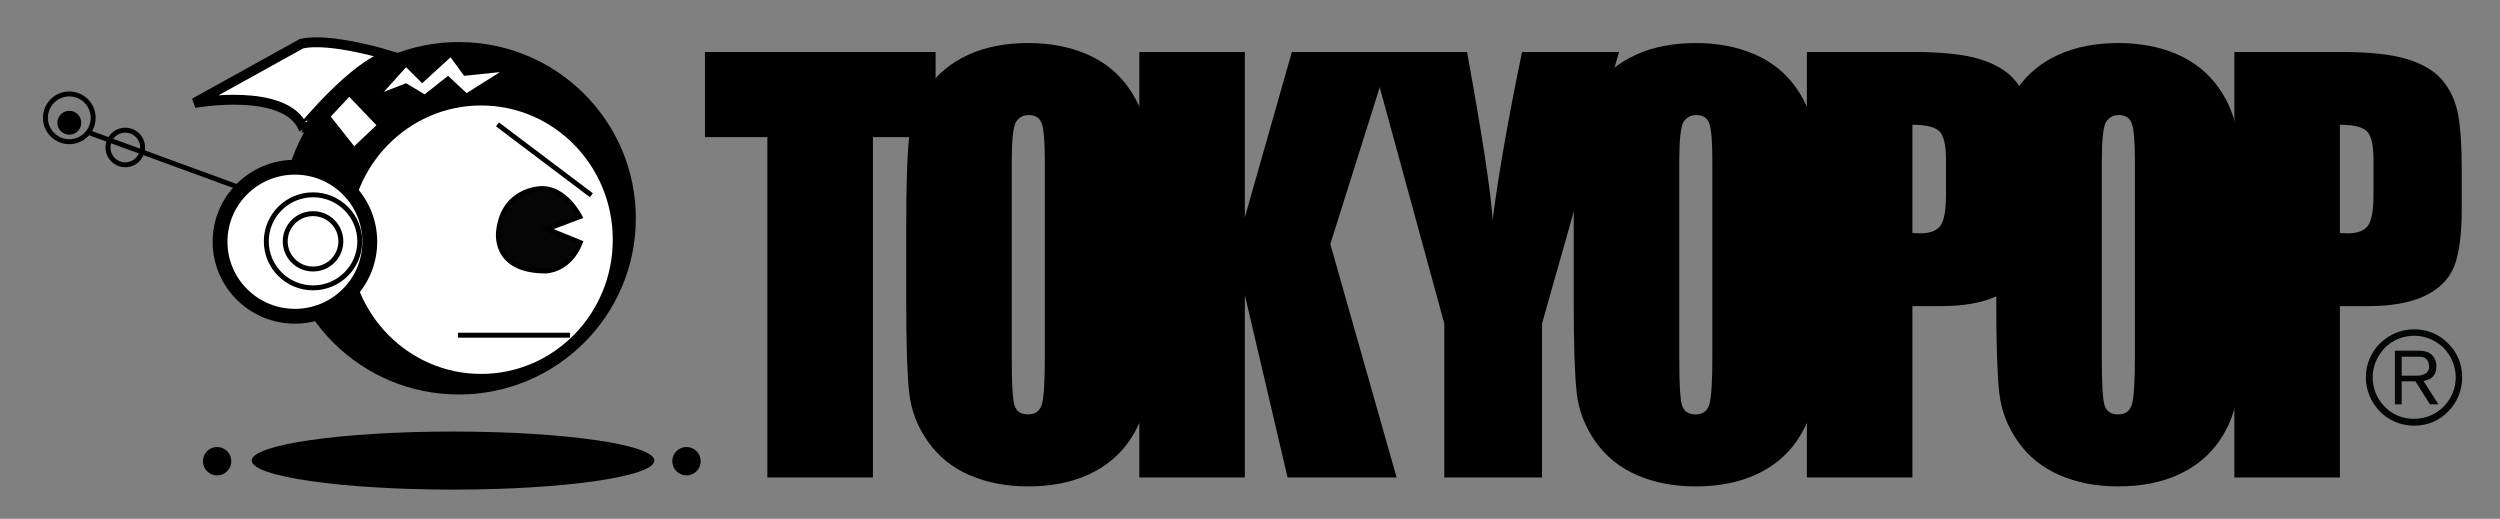
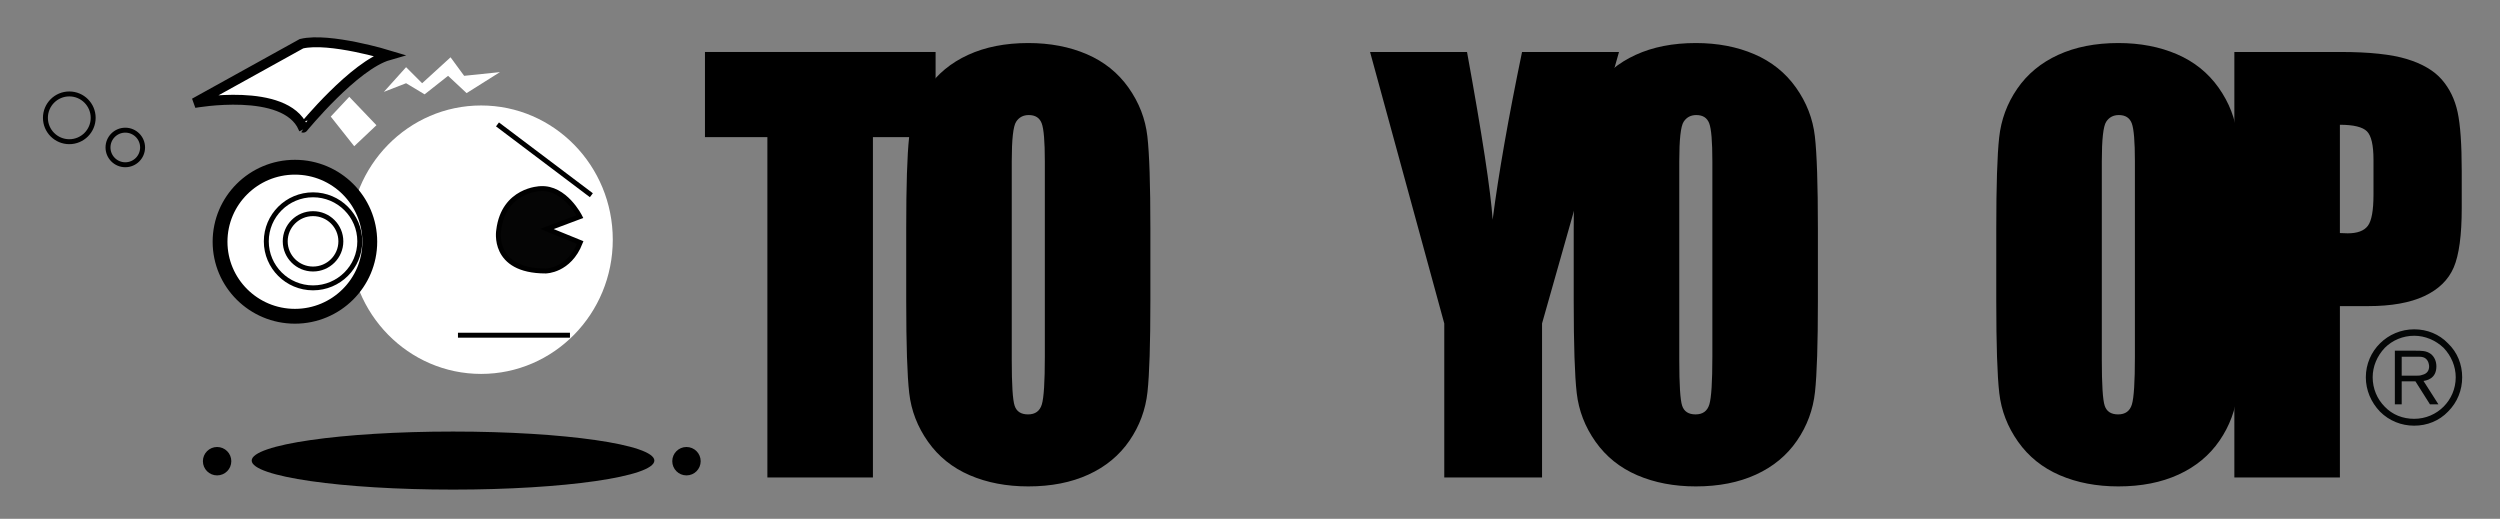
<svg xmlns="http://www.w3.org/2000/svg" version="1.1" x="0px" y="0px" width="506px" height="105px" viewBox="0 0 506 105" enable-background="new 0 0 506 105" xml:space="preserve">
  <rect x="0" y="0" width="506" height="105" fill="#808080" stroke="none" />
  <g id="Layer_4">
-     <ellipse cx="92.859" cy="44.18" rx="35.833" ry="35.666" />
    <ellipse fill="#FFFFFF" cx="97.379" cy="48.514" rx="26.647" ry="27.166" />
    <ellipse fill="#FFFFFF" stroke="#000000" stroke-width="3" cx="59.692" cy="48.929" rx="15.154" ry="15.083" />
    <ellipse fill="#FFFFFF" stroke="#000000" cx="63.359" cy="48.846" rx="9.46" ry="9.416" />
    <ellipse fill="#FFFFFF" stroke="#000000" cx="63.359" cy="48.846" rx="5.63" ry="5.604" />
    <circle fill="none" stroke="#000000" cx="14.026" cy="23.846" r="4.833" />
    <circle fill="none" stroke="#000000" cx="25.359" cy="29.846" r="3.5" />
-     <circle cx="14.026" cy="24.846" r="2.416" />
-     <line fill="none" stroke="#000000" x1="18.026" y1="26.846" x2="49.026" y2="38.18" />
    <path fill="#FFFFFF" stroke="#000000" stroke-width="2" d="M78.692,11.179c0,0-12-3.666-17.667-2.333l-21.667,12   c0,0,18.333-3.333,22,5C61.359,25.846,71.692,13.179,78.692,11.179z" />
    <polygon fill="#FFFFFF" points="66.942,23.596 70.692,19.596 76.192,25.346 71.692,29.596  " />
    <polygon fill="#FFFFFF" points="77.692,18.596 82.192,13.596 85.442,16.846 91.192,11.596 93.942,15.346 101.192,14.596    94.442,18.846 90.692,15.346 85.942,19.096 82.192,16.846  " />
    <g>
      <ellipse cx="91.692" cy="93.221" rx="40.75" ry="5.875" />
      <circle cx="43.942" cy="93.346" r="2.875" />
      <circle cx="138.942" cy="93.346" r="2.875" />
    </g>
    <g>
      <line fill="#050505" stroke="#000000" x1="92.692" y1="67.846" x2="115.359" y2="67.846" />
      <line fill="#050505" stroke="#000000" x1="100.692" y1="25.18" x2="119.692" y2="39.512" />
      <path fill="#050505" stroke="#000000" d="M117.359,43.846c0,0-3-6-8-5.666c0,0-7.417,0.166-8.417,8.416c0,0-1.5,8.25,9.5,8.25    c0,0,4.75,0,7-5.75l-6.75-2.75L117.359,43.846z" />
    </g>
    <path fill="#040606" d="M488.635,86.157c2.612,0,5.061-0.979,6.855-2.856c1.877-1.877,2.856-4.325,2.856-6.937   s-0.979-5.059-2.856-6.855c-1.795-1.876-4.243-2.855-6.855-2.855c-5.386,0-9.791,4.326-9.791,9.711c0,2.611,1.062,5.06,2.854,6.937   C483.575,85.179,486.024,86.157,488.635,86.157L488.635,86.157z M480.229,76.364c0-2.203,0.898-4.326,2.448-5.957   c1.55-1.551,3.673-2.449,5.956-2.449c2.204,0,4.326,0.898,5.958,2.449c1.552,1.632,2.448,3.754,2.448,5.957   c0,4.65-3.755,8.406-8.407,8.406c-2.285,0-4.406-0.817-5.956-2.448C481.128,80.771,480.229,78.648,480.229,76.364L480.229,76.364z" />
    <path fill="#040606" d="M486.105,77.181v4.65h-1.387V70.979h3.999c1.469,0,2.366,0,3.266,0.652c0.733,0.572,1.142,1.469,1.142,2.53   c0,2.529-2.04,2.855-2.611,2.938l3.02,4.732h-1.715l-2.938-4.65H486.105L486.105,77.181z M486.105,76.038h2.856   c0.489,0,0.896,0,1.304-0.164c1.062-0.245,1.389-0.979,1.389-1.713c0-0.246-0.081-1.063-0.652-1.552   c-0.573-0.489-1.306-0.408-2.123-0.408h-2.775v3.837H486.105z" />
  </g>
  <g id="Layer_3">
    <path d="M189.363,10.521v17.234h-12.685v68.885h-21.36V27.755h-12.634V10.521H189.363z" />
    <path d="M232.836,60.947c0,8.654-0.195,14.779-0.583,18.379c-0.389,3.6-1.607,6.889-3.653,9.867   c-2.047,2.979-4.812,5.268-8.295,6.861c-3.484,1.598-7.543,2.395-12.178,2.395c-4.397,0-8.347-0.754-11.847-2.26   c-3.501-1.508-6.317-3.768-8.448-6.783c-2.131-3.014-3.399-6.295-3.805-9.842c-0.406-3.545-0.609-9.75-0.609-18.617V46.213   c0-8.652,0.194-14.779,0.583-18.379c0.389-3.598,1.606-6.889,3.653-9.867c2.046-2.979,4.812-5.266,8.296-6.862   c3.483-1.595,7.542-2.394,12.177-2.394c4.397,0,8.347,0.754,11.848,2.261c3.501,1.507,6.317,3.768,8.448,6.782   c2.131,3.015,3.399,6.294,3.805,9.841c0.406,3.547,0.609,9.752,0.609,18.617V60.947z M211.475,32.649   c0-4.007-0.211-6.569-0.634-7.686c-0.424-1.117-1.294-1.676-2.613-1.676c-1.116,0-1.971,0.451-2.562,1.355   c-0.592,0.905-0.888,3.573-0.888,8.006v40.214c0,5,0.194,8.086,0.583,9.256c0.388,1.17,1.294,1.756,2.715,1.756   c1.454,0,2.385-0.674,2.791-2.021s0.608-4.557,0.608-9.629V32.649z" />
-     <path d="M281.51,10.521l-12.253,38.884l13.42,47.236h-22.07l-8.651-36.916v36.916h-21.361v-86.12h21.361V43.98l9.515-33.459H281.51   z" />
    <path d="M327.686,10.521l-15.577,54.948v31.172H292.32V65.469l-15.019-54.948h19.623c3.067,16.81,4.796,28.122,5.188,33.938   c1.184-9.188,3.166-20.501,5.949-33.938H327.686z" />
    <path d="M367.942,60.947c0,8.654-0.196,14.779-0.584,18.379c-0.389,3.6-1.606,6.889-3.652,9.867   c-2.047,2.979-4.813,5.268-8.295,6.861c-3.485,1.598-7.545,2.395-12.179,2.395c-4.397,0-8.347-0.754-11.848-2.26   c-3.501-1.508-6.316-3.768-8.448-6.783c-2.13-3.014-3.398-6.295-3.805-9.842c-0.406-3.545-0.61-9.75-0.61-18.617V46.213   c0-8.652,0.194-14.779,0.585-18.379c0.388-3.598,1.605-6.889,3.653-9.867c2.046-2.979,4.811-5.266,8.296-6.862   c3.482-1.595,7.542-2.394,12.177-2.394c4.396,0,8.347,0.754,11.847,2.261c3.503,1.507,6.317,3.768,8.449,6.782   c2.131,3.015,3.398,6.294,3.804,9.841c0.406,3.547,0.61,9.752,0.61,18.617V60.947z M346.582,32.649   c0-4.007-0.212-6.569-0.636-7.686c-0.424-1.117-1.292-1.676-2.612-1.676c-1.116,0-1.971,0.451-2.563,1.355   c-0.592,0.905-0.886,3.573-0.886,8.006v40.214c0,5,0.193,8.086,0.582,9.256s1.294,1.756,2.714,1.756   c1.455,0,2.385-0.674,2.791-2.021s0.61-4.557,0.61-9.629V32.649z" />
-     <path d="M365.709,10.521h21.512c5.819,0,10.292,0.479,13.422,1.436c3.128,0.958,5.479,2.341,7.053,4.15   c1.573,1.808,2.638,3.999,3.196,6.569c0.558,2.571,0.838,6.552,0.838,11.942v7.5c0,5.497-0.543,9.504-1.624,12.021   c-1.085,2.517-3.071,4.451-5.962,5.798c-2.893,1.348-6.672,2.021-11.341,2.021h-5.732v34.682h-21.361V10.521z M387.07,25.254V47.17   c0.607,0.037,1.131,0.055,1.572,0.055c1.961,0,3.322-0.506,4.083-1.517c0.764-1.011,1.144-3.112,1.144-6.304v-7.074   c0-2.943-0.441-4.858-1.319-5.744C391.669,25.7,389.843,25.254,387.07,25.254z" />
    <path d="M453.467,60.947c0,8.654-0.196,14.779-0.584,18.379c-0.389,3.6-1.606,6.889-3.654,9.867   c-2.047,2.979-4.813,5.268-8.295,6.861c-3.485,1.598-7.543,2.395-12.177,2.395c-4.399,0-8.347-0.754-11.848-2.26   c-3.502-1.508-6.316-3.768-8.448-6.783c-2.132-3.014-3.4-6.295-3.805-9.842c-0.406-3.545-0.61-9.75-0.61-18.617V46.213   c0-8.652,0.194-14.779,0.585-18.379c0.388-3.598,1.606-6.889,3.651-9.867c2.048-2.979,4.813-5.266,8.296-6.862   c3.484-1.595,7.544-2.394,12.179-2.394c4.396,0,8.347,0.754,11.847,2.261c3.501,1.507,6.317,3.768,8.449,6.782   c2.13,3.015,3.398,6.294,3.805,9.841c0.405,3.547,0.609,9.752,0.609,18.617V60.947z M432.104,32.649   c0-4.007-0.212-6.569-0.634-7.686c-0.424-1.117-1.294-1.676-2.612-1.676c-1.117,0-1.971,0.451-2.563,1.355   c-0.592,0.905-0.888,3.573-0.888,8.006v40.214c0,5,0.194,8.086,0.584,9.256c0.389,1.17,1.295,1.756,2.715,1.756   c1.453,0,2.385-0.674,2.79-2.021c0.406-1.348,0.608-4.557,0.608-9.629V32.649z" />
    <path d="M452.233,10.521h21.512c5.819,0,10.293,0.479,13.423,1.436c3.128,0.958,5.479,2.341,7.052,4.15   c1.573,1.808,2.638,3.999,3.197,6.569c0.557,2.571,0.837,6.552,0.837,11.942v7.5c0,5.497-0.543,9.504-1.624,12.021   c-1.084,2.517-3.071,4.451-5.962,5.798c-2.893,1.348-6.672,2.021-11.341,2.021h-5.732v34.682h-21.361V10.521z M473.595,25.254   V47.17c0.607,0.037,1.132,0.055,1.572,0.055c1.962,0,3.322-0.506,4.084-1.517c0.763-1.011,1.143-3.112,1.143-6.304v-7.074   c0-2.943-0.441-4.858-1.319-5.744C478.193,25.7,476.367,25.254,473.595,25.254z" />
  </g>
</svg>